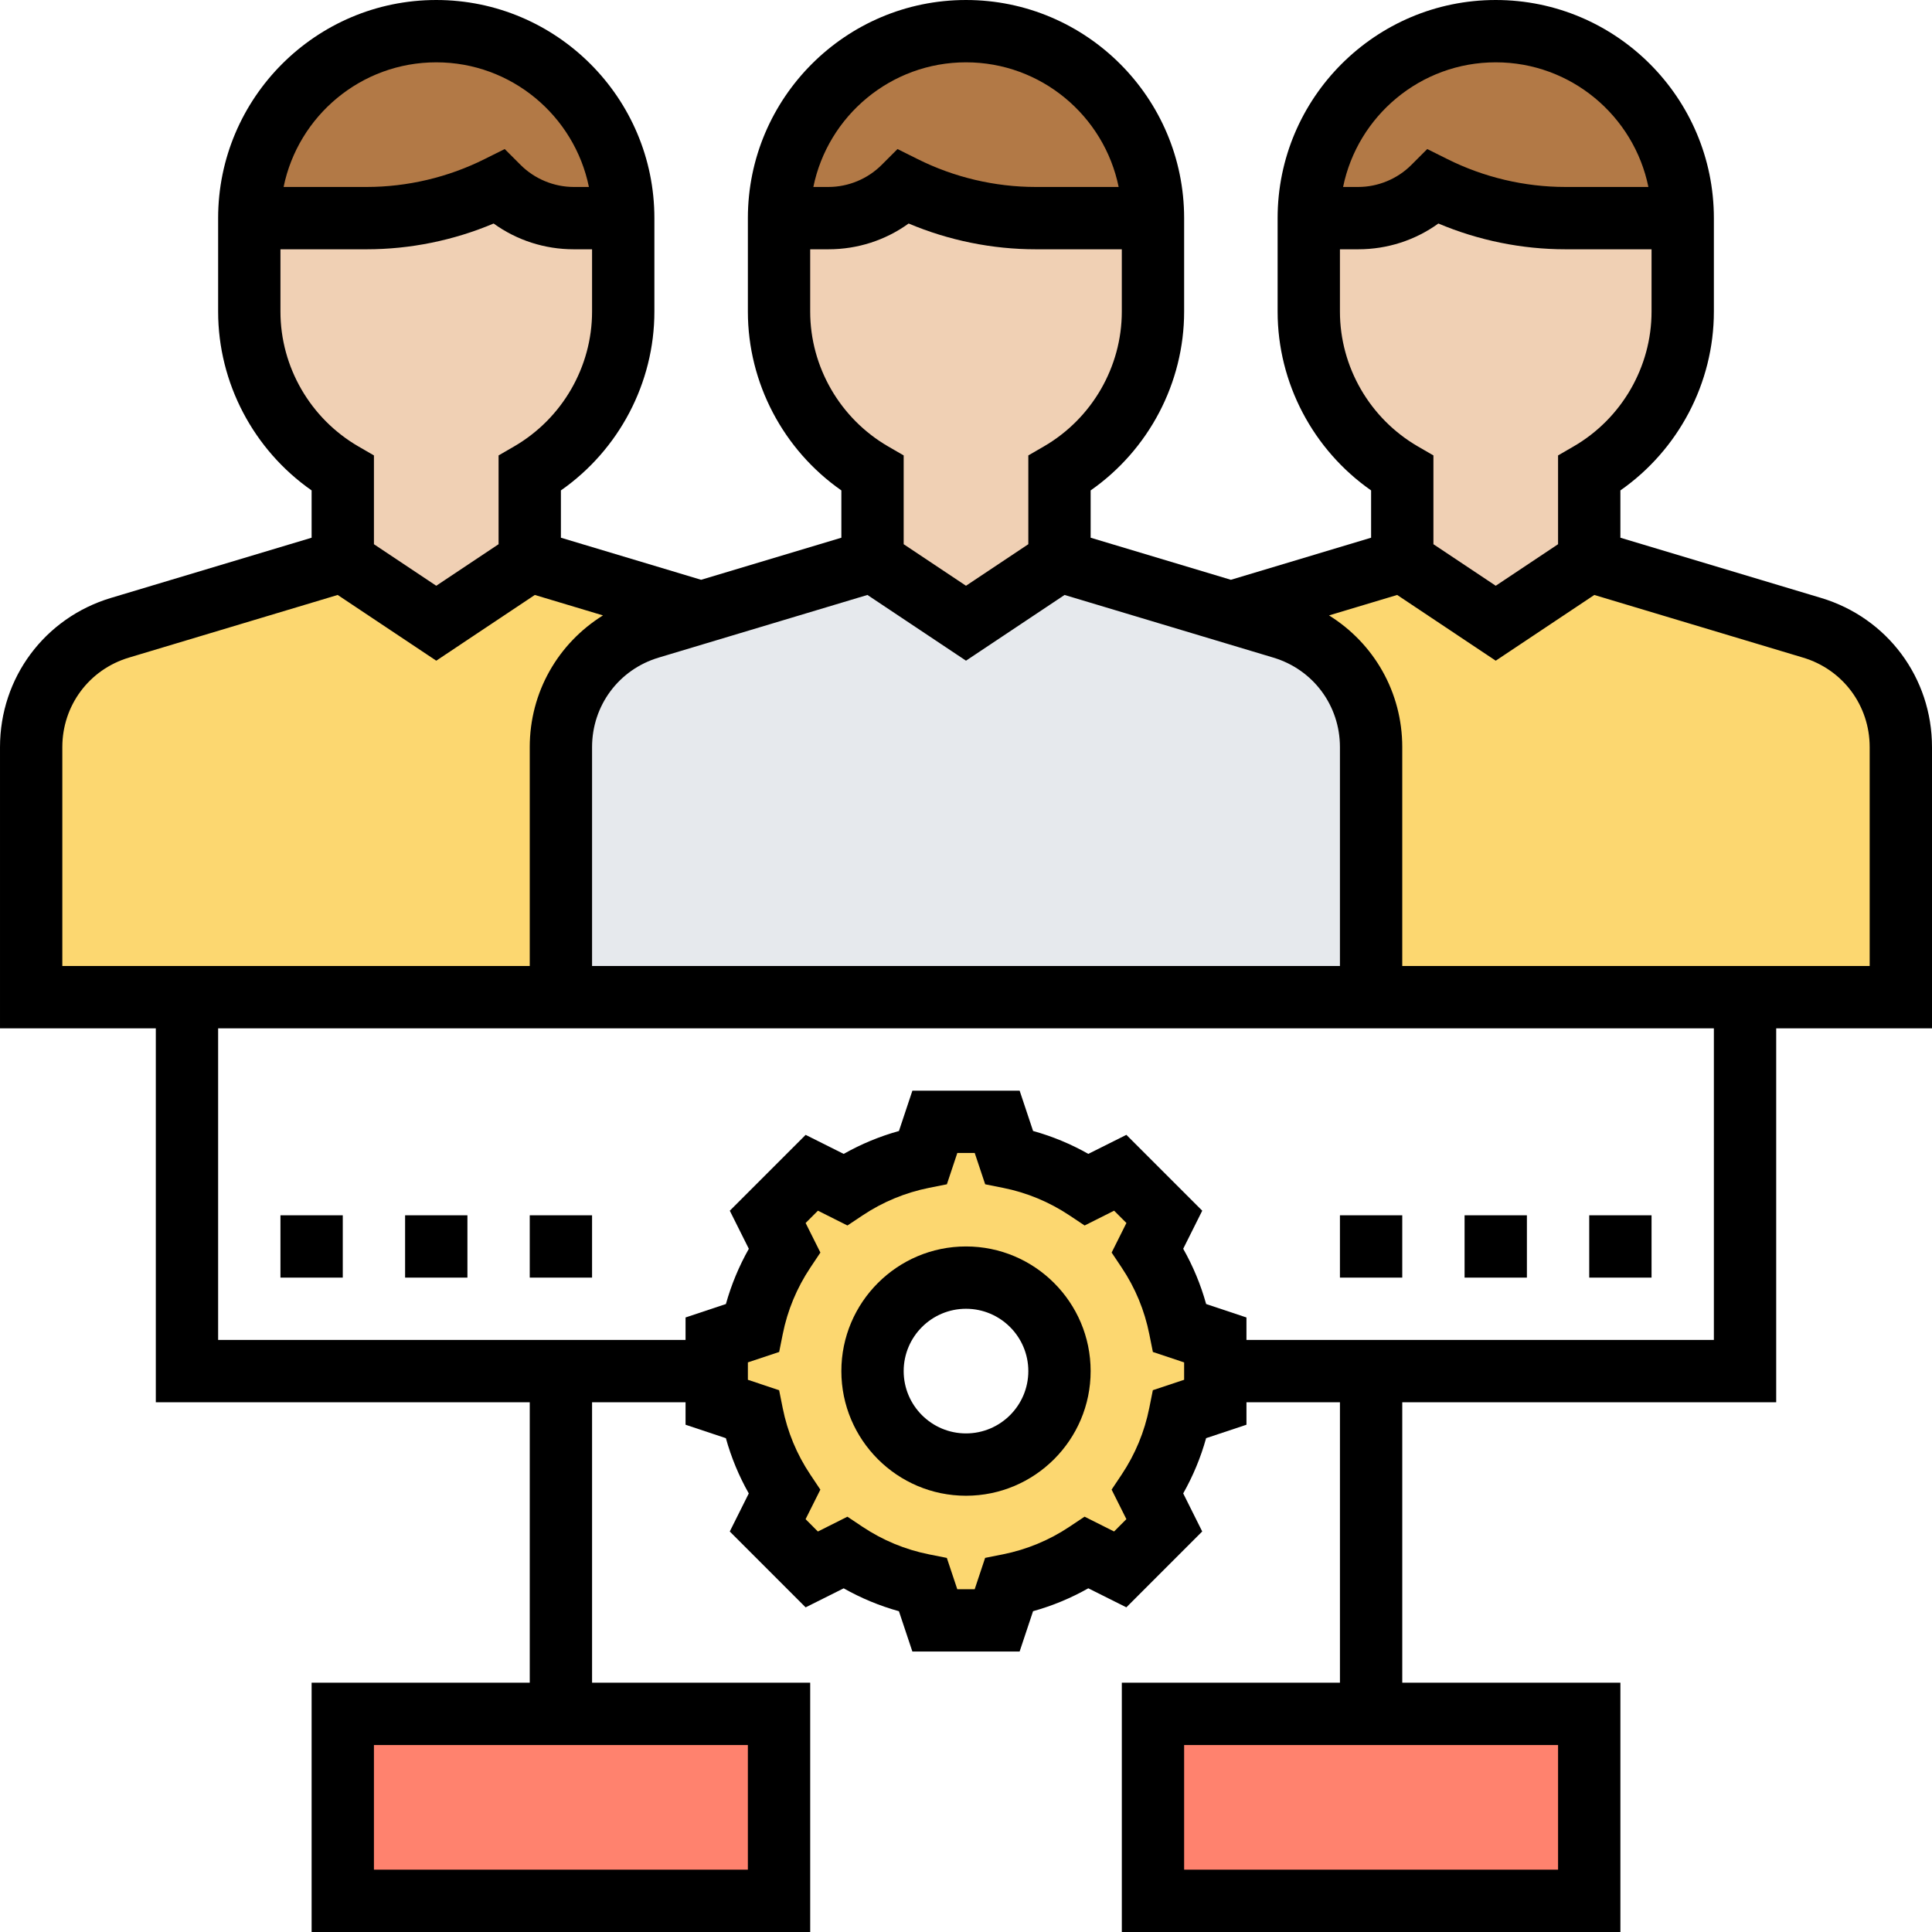
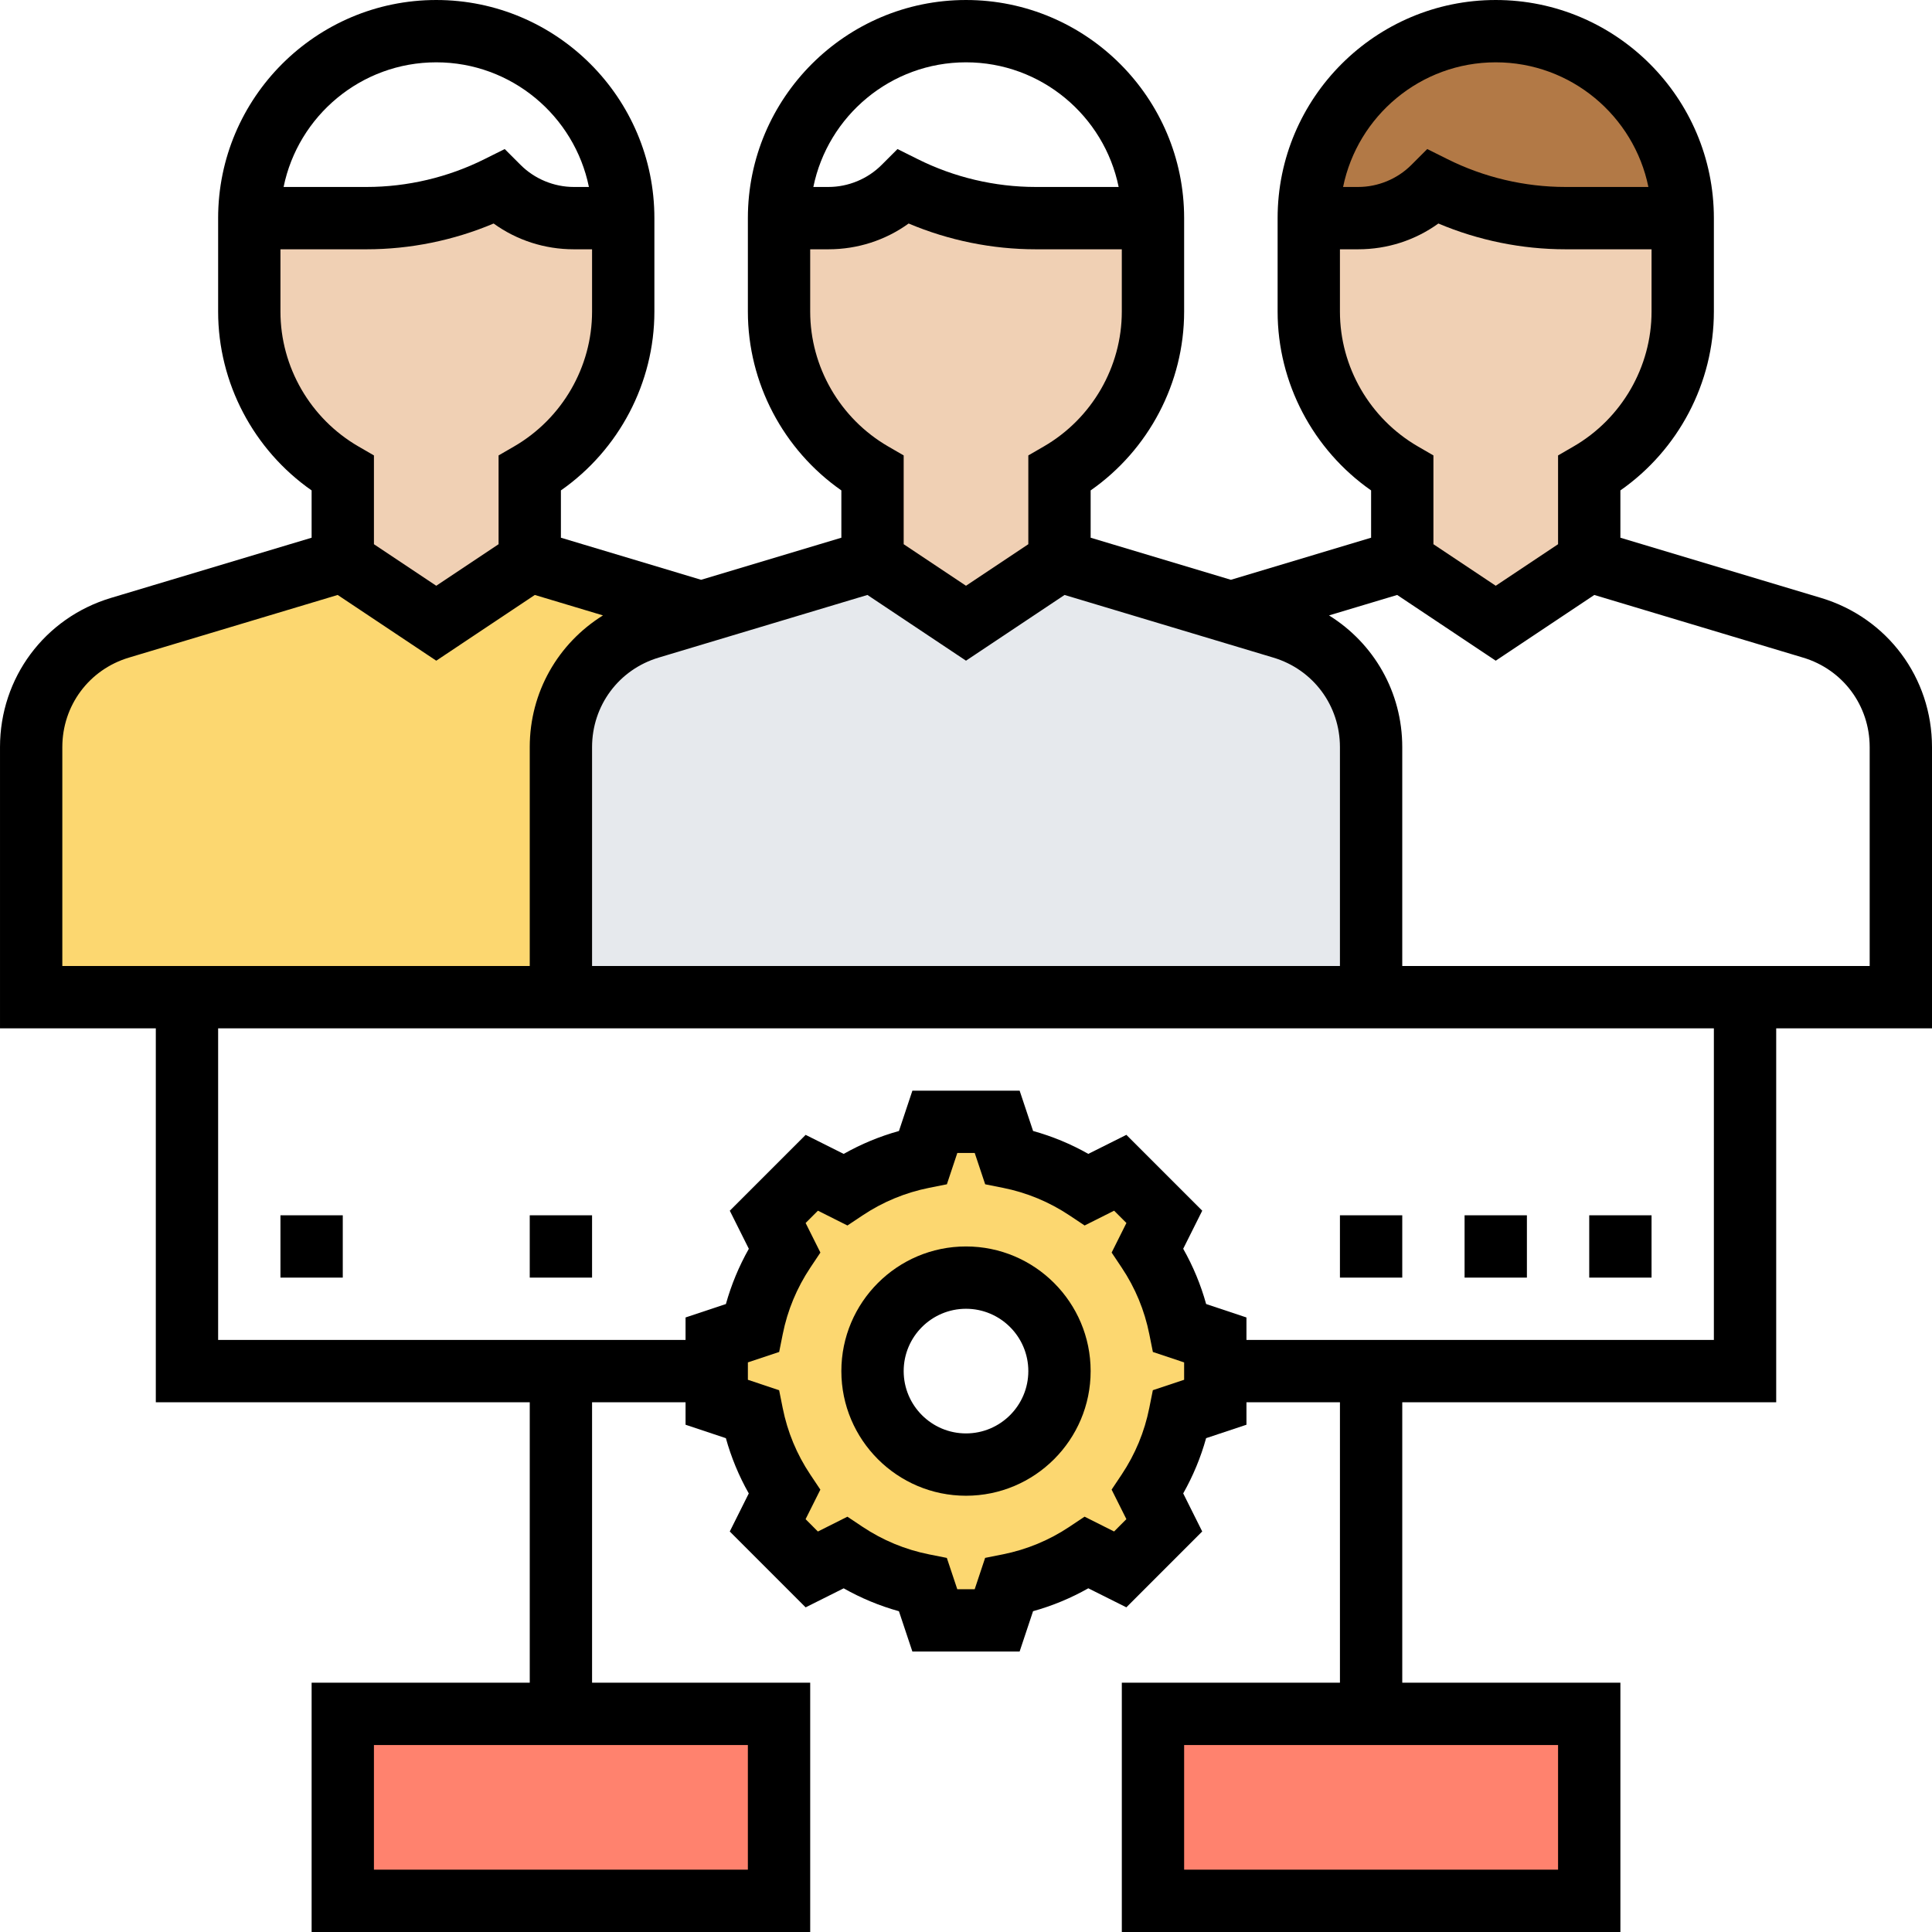
<svg xmlns="http://www.w3.org/2000/svg" height="496pt" viewBox="0 0 496 496" width="496pt">
  <path d="m408 440v48h-112v-48zm0 0" fill="#ff826e" />
  <path d="m200 440v48h-112v-48zm0 0" fill="#ff826e" />
-   <path d="m316.078 157.199 43.922-13.199 24 16 24-16 57.199 17.121c13.52 4.078 22.801 16.559 22.801 30.719v64.16h-136v-64.16c0-14.16-9.281-26.641-22.801-30.719zm0 0" fill="#fcd770" />
  <path d="m136 144 43.922 13.199-13.121 3.922c-13.52 4.078-22.801 16.559-22.801 30.719v64.16h-136v-64.16c0-14.16 9.281-26.641 22.801-30.719l57.199-17.121 24 16zm0 0" fill="#fcd770" />
  <path d="m352 191.84v64.16h-208v-64.16c0-14.16 9.281-26.641 22.801-30.719l13.121-3.922h.078l44-13.199 24 16 24-16 44 13.199h.078l13.121 3.922c13.52 4.078 22.801 16.559 22.801 30.719zm0 0" fill="#e6e9ed" />
  <g fill="#b27946">
    <path d="m432 56h-30.078c-11.762 0-23.363-2.719-33.922-8-5.121 5.121-12.078 8-19.281 8h-12.719c0-26.48 21.52-48 48-48s48 21.52 48 48zm0 0" />
-     <path d="m296 56h-30.078c-11.762 0-23.363-2.719-33.922-8-5.121 5.121-12.078 8-19.281 8h-12.719c0-26.48 21.52-48 48-48s48 21.52 48 48zm0 0" />
-     <path d="m160 56h-12.719c-7.203 0-14.16-2.879-19.281-8-10.559 5.281-22.16 8-33.922 8h-30.078c0-26.48 21.52-48 48-48s48 21.52 48 48zm0 0" />
  </g>
  <path d="m432 56v24c0 17.762-9.68 33.199-24 41.52v22.48l-24 16-24-16v-22.48c-14.32-8.32-24-23.758-24-41.52v-24h12.719c7.203 0 14.16-2.879 19.281-8 10.559 5.281 22.16 8 33.922 8zm0 0" fill="#f0d0b4" />
  <path d="m296 56v24c0 17.762-9.68 33.199-24 41.52v22.48l-24 16-24-16v-22.48c-14.32-8.32-24-23.758-24-41.52v-24h12.719c7.203 0 14.16-2.879 19.281-8 10.559 5.281 22.16 8 33.922 8zm0 0" fill="#f0d0b4" />
  <path d="m160 56v24c0 17.762-9.68 33.199-24 41.52v22.48l-24 16-24-16v-22.48c-14.32-8.32-24-23.758-24-41.52v-24h30.078c11.762 0 23.363-2.719 33.922-8 5.121 5.121 12.078 8 19.281 8zm0 0" fill="#f0d0b4" />
  <path d="m302.879 340.961c-1.438-7.281-4.32-14-8.238-20l4.238-8.562-11.277-11.277-8.562 4.238c-6-3.918-12.719-6.801-20-8.238l-3.039-9.121h-16l-3.039 9.121c-7.281 1.438-14 4.32-20 8.238l-8.562-4.238-11.277 11.277 4.238 8.562c-3.918 6-6.801 12.719-8.238 20l-9.121 3.039v16l9.121 3.039c1.438 7.281 4.32 14 8.238 20l-4.238 8.562 11.277 11.277 8.562-4.238c6 3.918 12.719 6.801 20 8.238l3.039 9.121h16l3.039-9.121c7.281-1.438 14-4.32 20-8.238l8.562 4.238 11.277-11.277-4.238-8.562c3.918-6 6.801-12.719 8.238-20l9.121-3.039v-16zm-54.879 35.039c-13.281 0-24-10.719-24-24s10.719-24 24-24 24 10.719 24 24-10.719 24-24 24zm0 0" fill="#fcd770" />
  <path d="m496 191.809c0-17.801-11.457-33.199-28.504-38.312l-51.496-15.449v-12.145c14.91-10.414 24-27.605 24-45.902v-24c0-30.879-25.121-56-56-56s-56 25.121-56 56v24c0 18.305 9.09 35.488 24 45.902v12.145l-36 10.801-36-10.801v-12.145c14.91-10.414 24-27.605 24-45.902v-24c0-30.879-25.121-56-56-56s-56 25.121-56 56v24c0 18.305 9.09 35.488 24 45.902v12.145l-36 10.801-36-10.801v-12.145c14.91-10.414 24-27.605 24-45.902v-24c0-30.879-25.121-56-56-56s-56 25.121-56 56v24c0 18.305 9.09 35.488 24 45.902v12.145l-51.496 15.449c-17.047 5.113-28.504 20.512-28.504 38.312v72.191h40v96h96v72h-56v64h128v-64h-56v-72h24v5.77l10.352 3.453c1.375 4.953 3.344 9.707 5.879 14.184l-4.879 9.77 19.473 19.48 9.77-4.887c4.484 2.535 9.23 4.504 14.184 5.879l3.453 10.352h27.531l3.453-10.359c4.953-1.375 9.695-3.344 14.184-5.879l9.77 4.887 19.473-19.48-4.879-9.77c2.535-4.488 4.504-9.23 5.879-14.184l10.359-3.445v-5.77h24v72h-56v64h128v-64h-56v-72h96v-96h40zm-304 288.191h-96v-32h96zm208 0h-96v-32h96zm-16-464c19.312 0 35.473 13.77 39.191 32h-21.305c-10.473 0-20.949-2.473-30.312-7.16l-5.16-2.574-4.078 4.078c-3.582 3.594-8.566 5.656-13.648 5.656h-3.879c3.719-18.23 19.879-32 39.191-32zm-40 64v-16h4.688c7.496 0 14.625-2.32 20.586-6.617 10.285 4.344 21.453 6.617 32.613 6.617h22.113v16c0 14.191-7.664 27.457-20.008 34.609l-3.992 2.312v22.797l-16 10.664-16-10.664v-22.797l-3.992-2.312c-12.344-7.152-20.008-20.418-20.008-34.609zm-96-64c19.312 0 35.473 13.77 39.191 32h-21.305c-10.473 0-20.949-2.473-30.312-7.16l-5.16-2.574-4.078 4.078c-3.582 3.594-8.566 5.656-13.648 5.656h-3.879c3.719-18.23 19.879-32 39.191-32zm-40 64v-16h4.688c7.496 0 14.625-2.32 20.586-6.617 10.285 4.344 21.453 6.617 32.613 6.617h22.113v16c0 14.191-7.664 27.457-20.008 34.609l-3.992 2.312v22.797l-16 10.664-16-10.664v-22.797l-3.992-2.312c-12.344-7.152-20.008-20.418-20.008-34.609zm14.695 72.742 25.305 16.875 25.305-16.875 53.59 16.082c10.234 3.062 17.105 12.305 17.105 22.984v56.191h-192v-56.191c0-10.68 6.871-19.922 17.105-22.984zm-110.695-136.742c19.312 0 35.473 13.77 39.191 32h-3.879c-5.082 0-10.066-2.062-13.656-5.656l-4.082-4.078-5.16 2.574c-9.359 4.688-19.84 7.16-30.301 7.16h-21.305c3.719-18.23 19.879-32 39.191-32zm-40 64v-16h22.113c11.16 0 22.336-2.273 32.613-6.617 5.961 4.297 13.098 6.617 20.586 6.617h4.688v16c0 14.191-7.664 27.457-20.008 34.609l-3.992 2.312v22.797l-16 10.664-16-10.664v-22.797l-3.992-2.312c-12.344-7.152-20.008-20.418-20.008-34.609zm-56 111.809c0-10.68 6.871-19.922 17.105-22.984l53.59-16.082 25.305 16.875 25.305-16.875 17.496 5.25c-11.504 7.16-18.801 19.688-18.801 33.816v56.191h-120zm288 162.422-8.031 2.672-.914 4.555c-1.223 6.137-3.613 11.887-7.094 17.109l-2.578 3.859 3.793 7.582-3.16 3.168-7.574-3.801-3.867 2.578c-5.223 3.488-10.98 5.863-17.109 7.094l-4.555.906-2.68 8.047h-4.469l-2.684-8.039-4.551-.906c-6.129-1.223-11.879-3.605-17.113-7.094l-3.863-2.578-7.574 3.801-3.16-3.168 3.793-7.582-2.578-3.859c-3.488-5.215-5.871-10.973-7.094-17.109l-.914-4.555-8.023-2.68v-4.469l8.031-2.672.914-4.555c1.223-6.137 3.613-11.887 7.094-17.109l2.578-3.859-3.793-7.59 3.16-3.16 7.574 3.801 3.867-2.578c5.223-3.488 10.98-5.863 17.109-7.094l4.555-.906 2.68-8.039h4.469l2.684 8.039 4.551.906c6.129 1.223 11.879 3.605 17.113 7.094l3.863 2.578 7.574-3.801 3.16 3.16-3.793 7.59 2.578 3.859c3.488 5.215 5.871 10.973 7.094 17.109l.914 4.555 8.023 2.68zm136-10.23h-120v-5.77l-10.352-3.453c-1.375-4.953-3.344-9.707-5.887-14.184l4.887-9.777-19.473-19.473-9.77 4.887c-4.484-2.535-9.23-4.504-14.184-5.879l-3.453-10.352h-27.531l-3.453 10.359c-4.953 1.375-9.695 3.344-14.184 5.879l-9.77-4.887-19.473 19.473 4.887 9.777c-2.535 4.488-4.504 9.23-5.887 14.184l-10.359 3.445v5.77h-120v-80h384zm40-96h-120v-56.191c0-14.137-7.297-26.656-18.801-33.816l17.496-5.25 25.305 16.875 25.305-16.875 53.59 16.082c10.234 3.062 17.105 12.305 17.105 22.984zm0 0" />
  <path d="m248 320c-17.648 0-32 14.352-32 32s14.352 32 32 32 32-14.352 32-32-14.352-32-32-32zm0 48c-8.824 0-16-7.176-16-16s7.176-16 16-16 16 7.176 16 16-7.176 16-16 16zm0 0" />
  <path d="m72 312h16v16h-16zm0 0" />
-   <path d="m104 312h16v16h-16zm0 0" />
  <path d="m136 312h16v16h-16zm0 0" />
  <path d="m344 312h16v16h-16zm0 0" />
  <path d="m376 312h16v16h-16zm0 0" />
  <path d="m408 312h16v16h-16zm0 0" />
</svg>